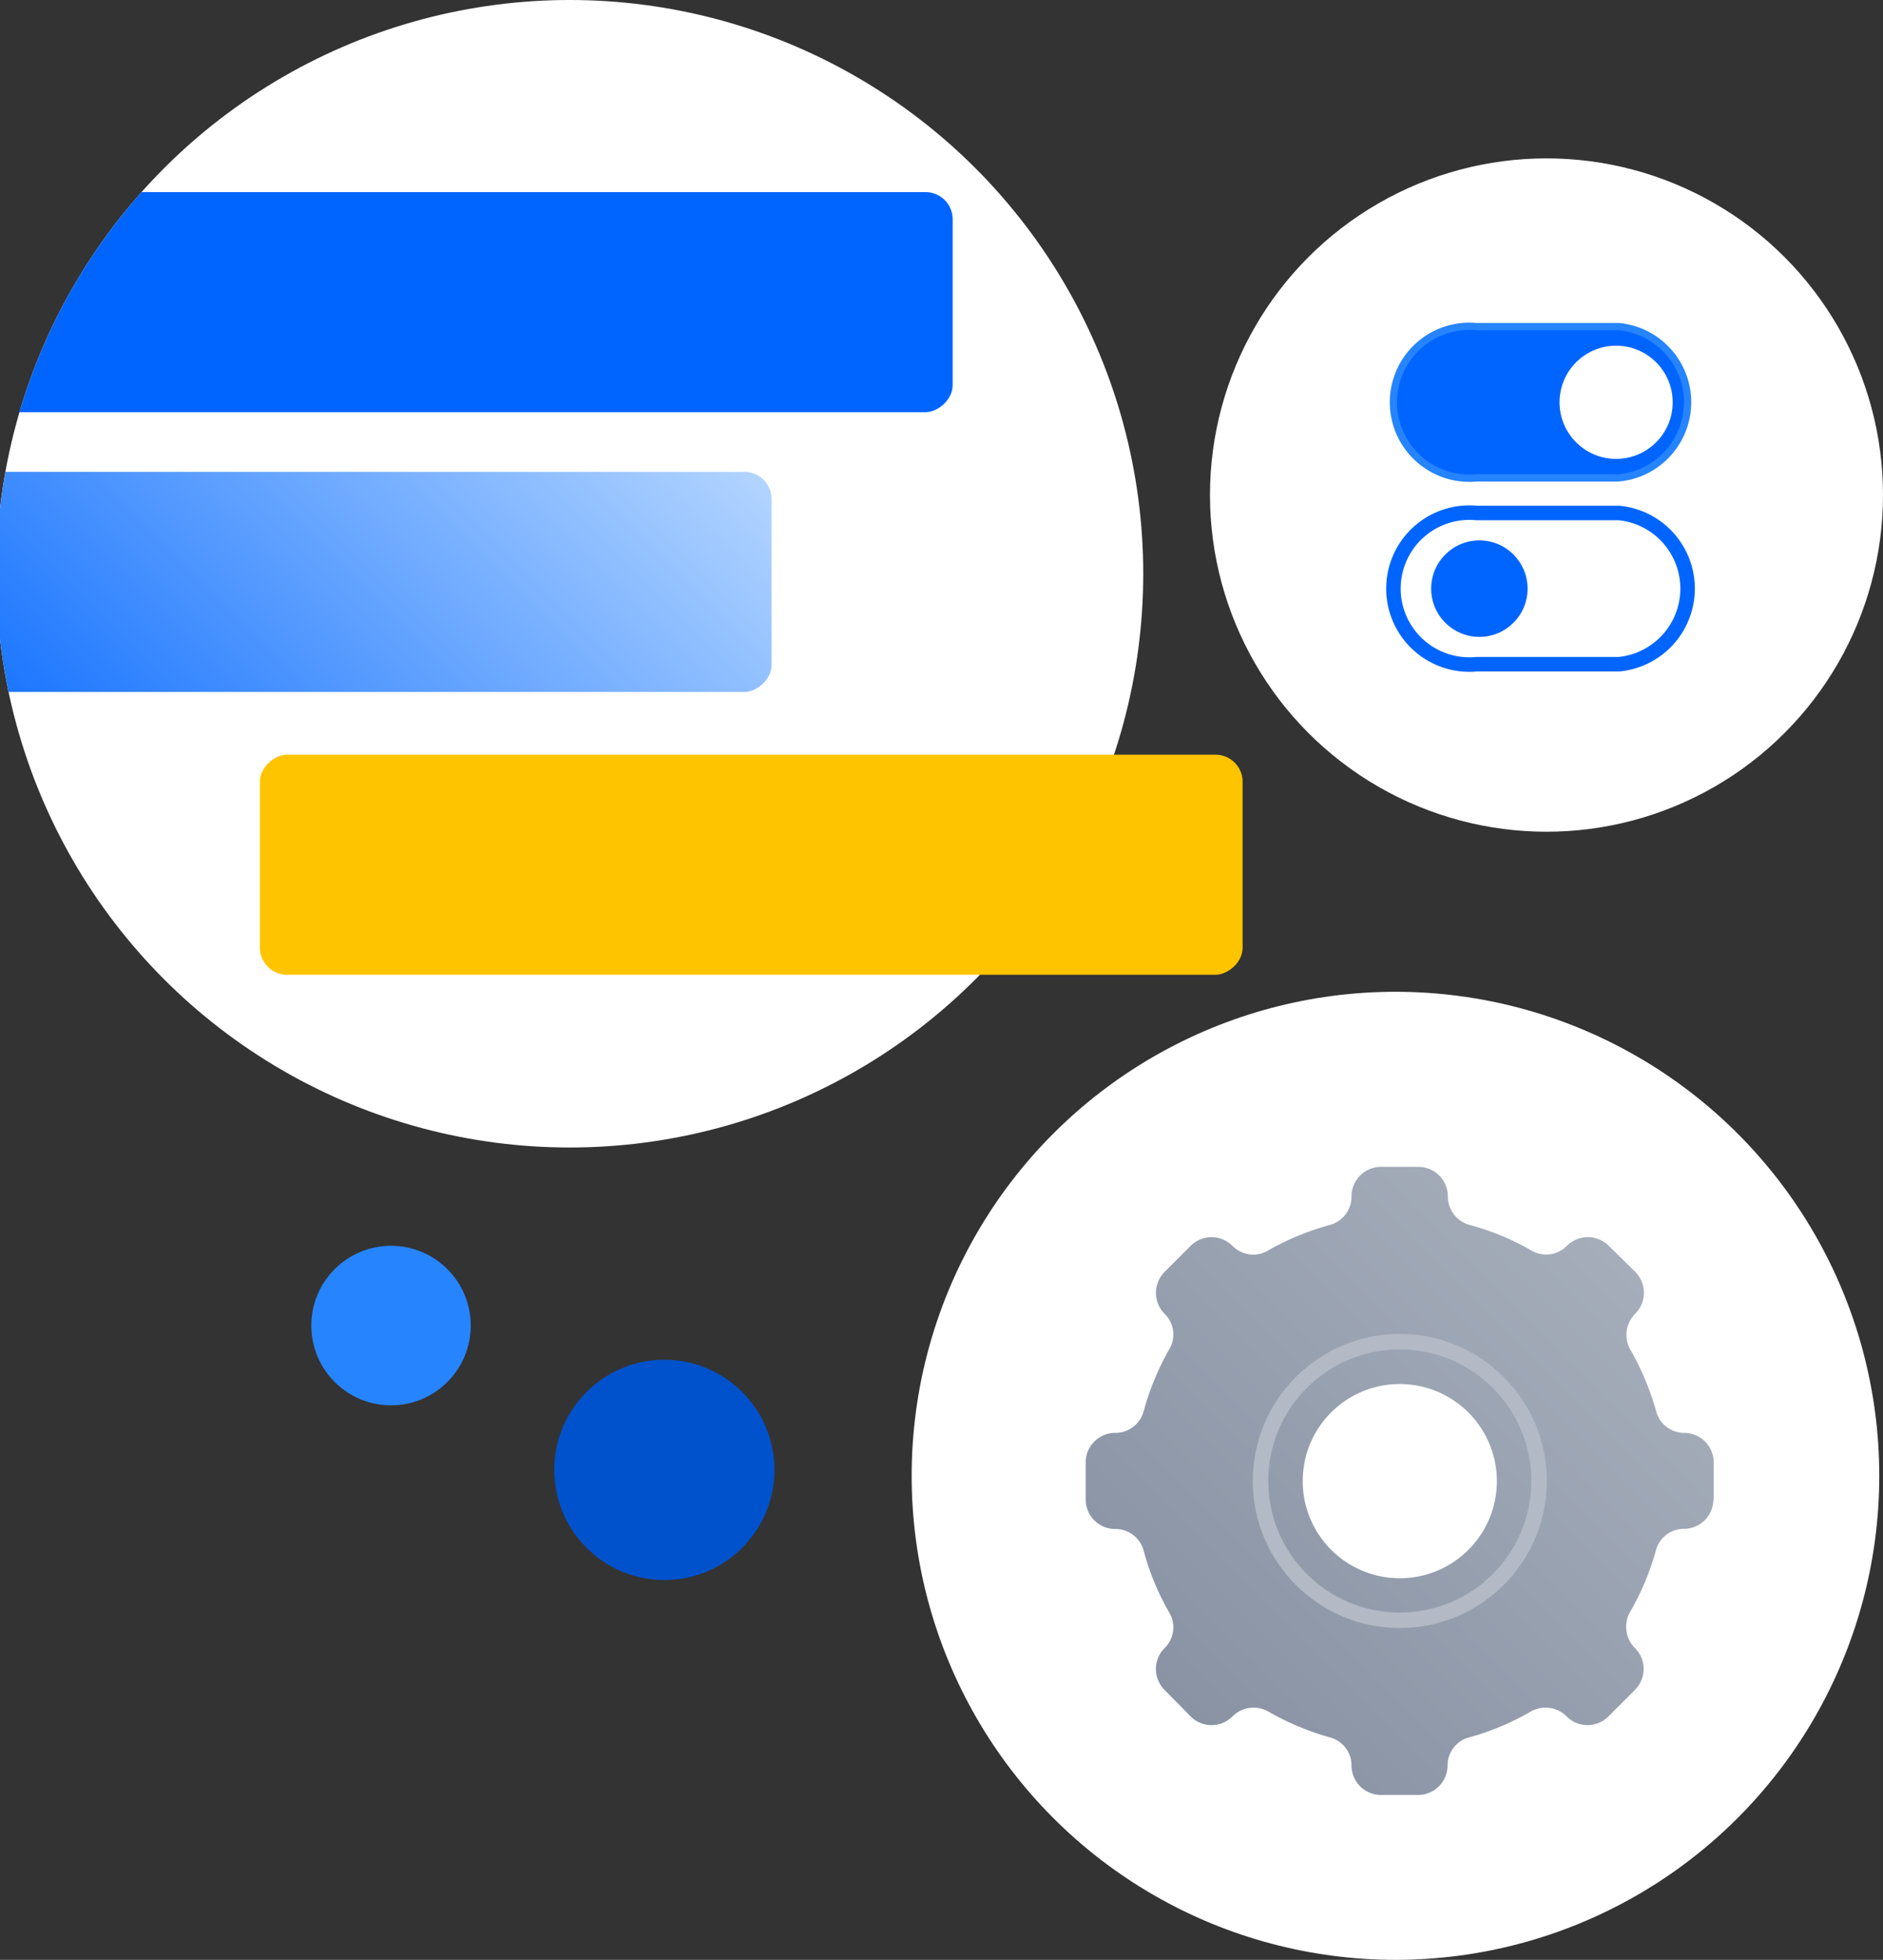
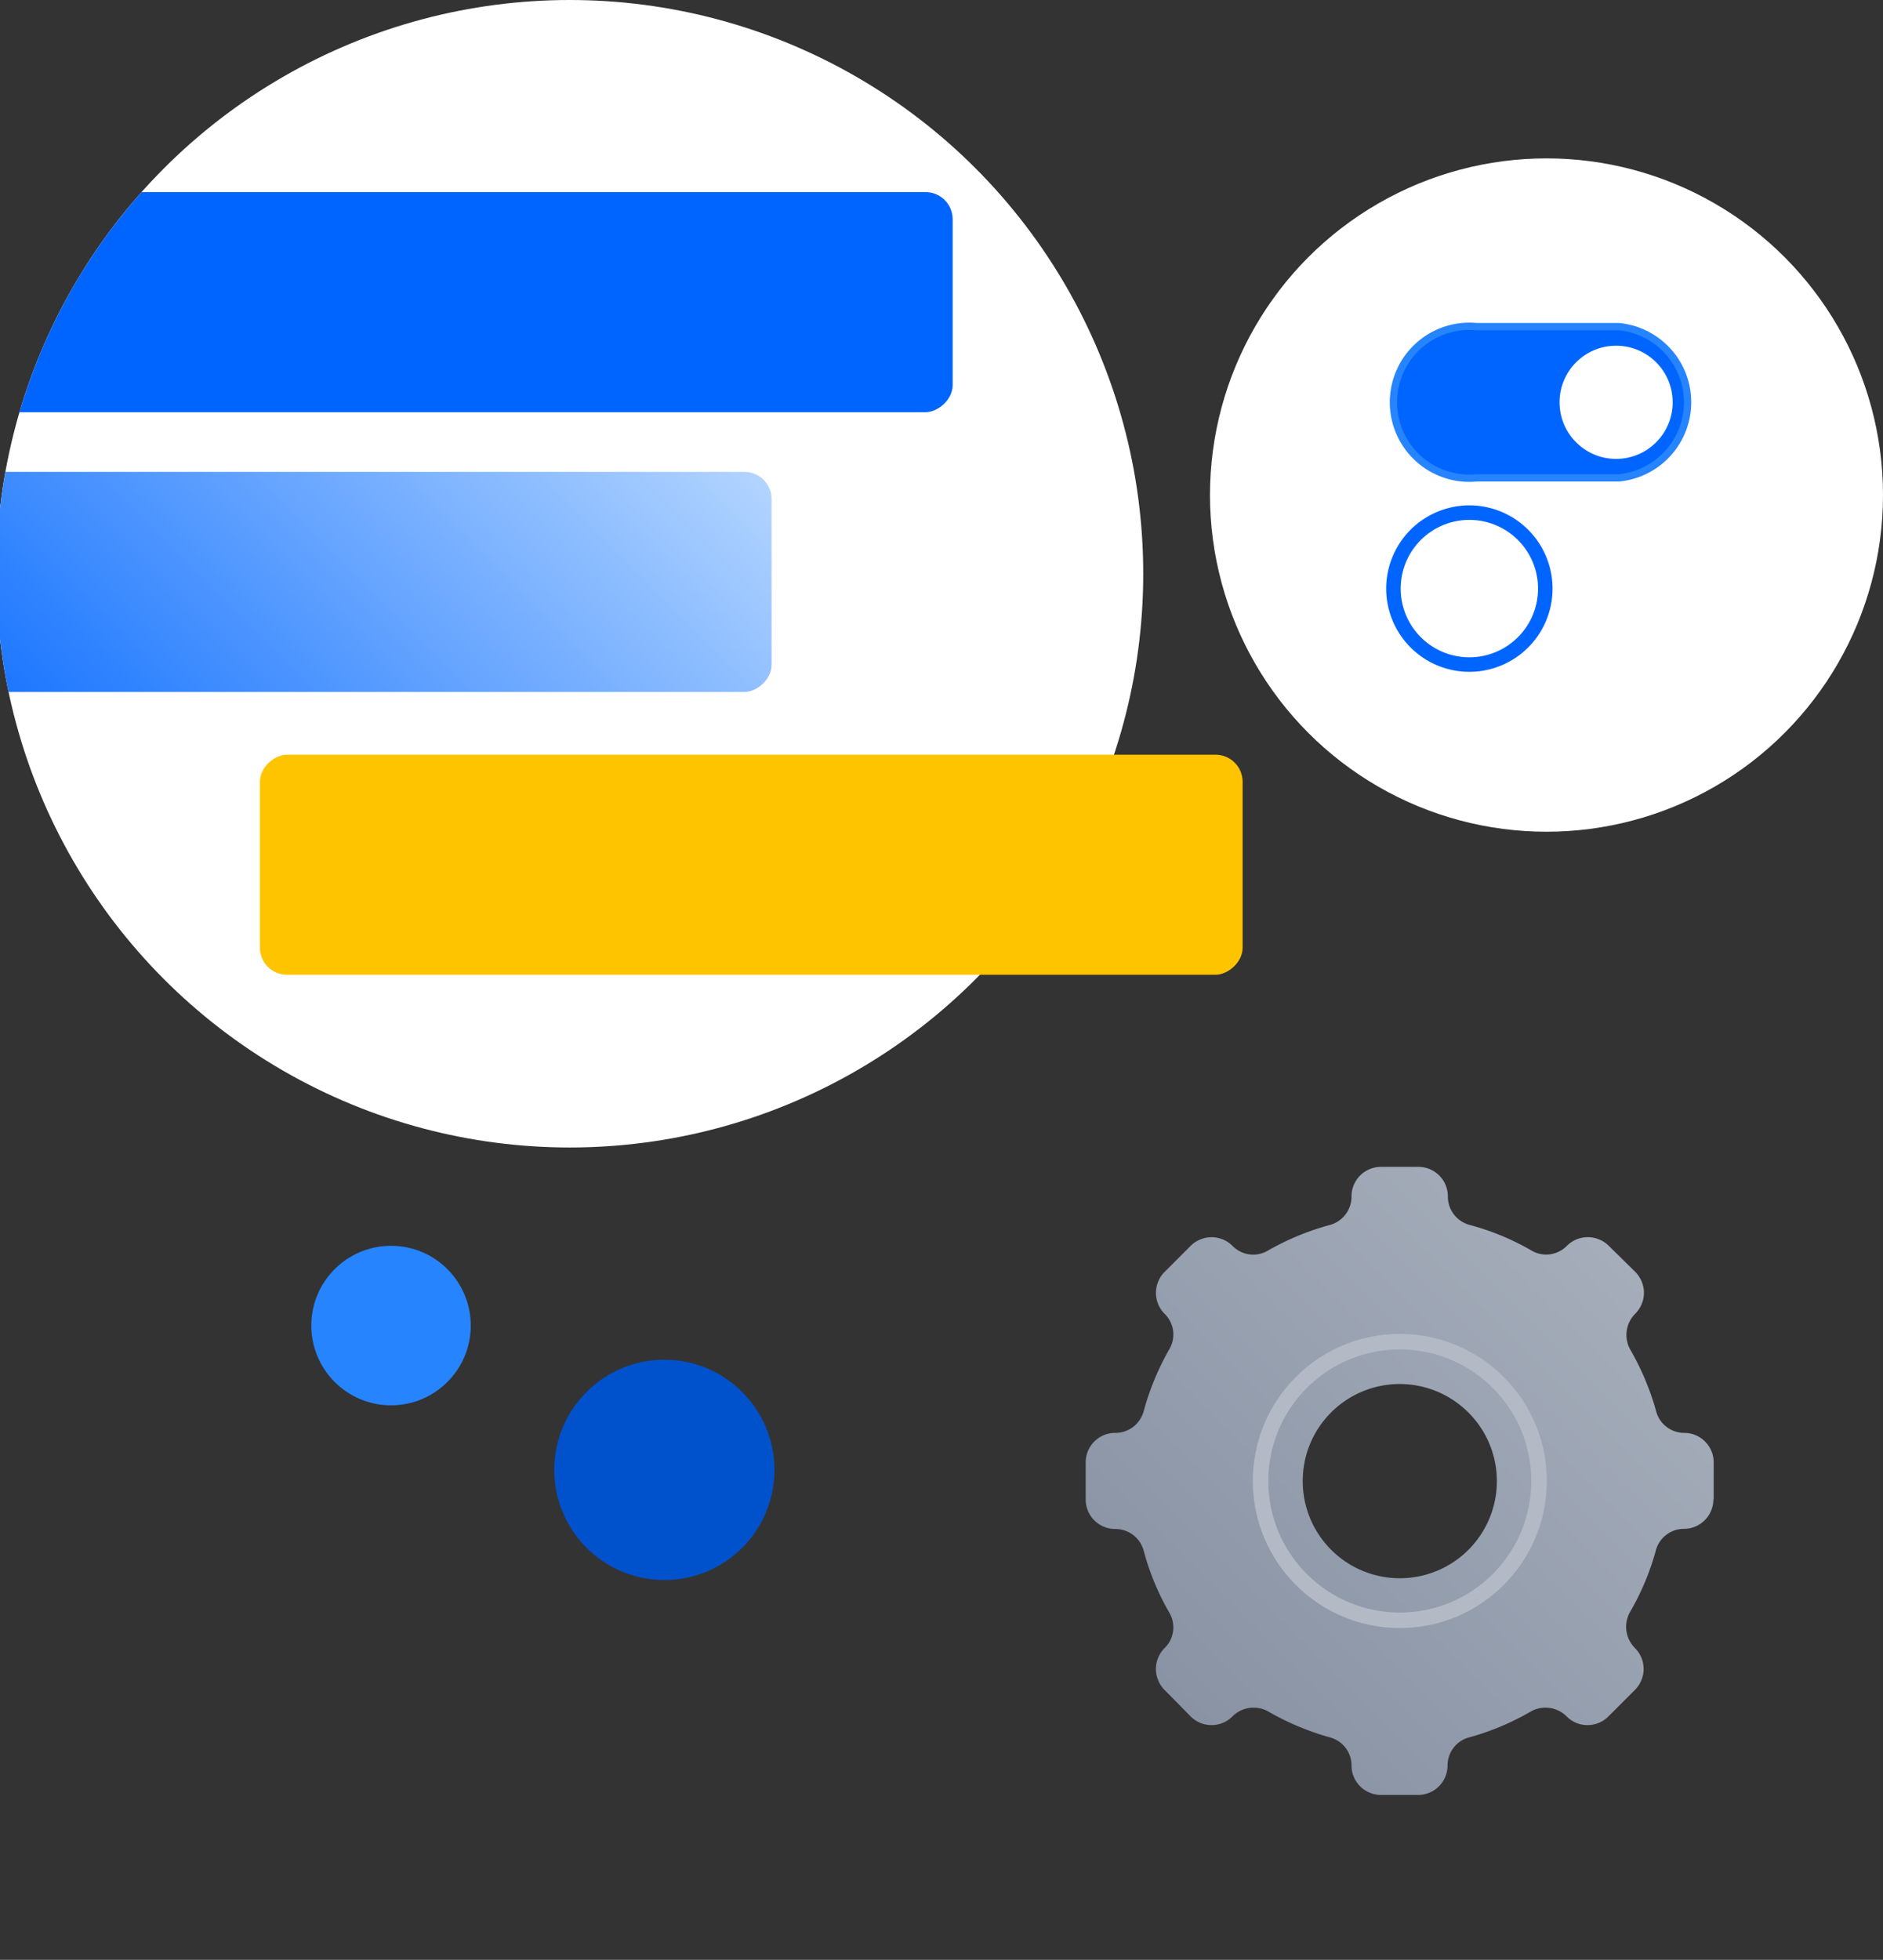
<svg xmlns="http://www.w3.org/2000/svg" id="Layer_1" data-name="Layer 1" viewBox="0 0 248 258">
  <rect x="0" y="0" width="248" height="258" fill="#333333" stroke="none" />
  <defs>
    <style>.cls-1,.cls-10,.cls-8{fill:none;}.cls-2{fill:#fff;}.cls-3{clip-path:url(#clip-path);}.cls-4,.cls-9{fill:#0065ff;}.cls-5{fill:url(#linear-gradient);}.cls-6{fill:#ffc400;}.cls-7{fill:url(#linear-gradient-2);}.cls-8{stroke:#b3bac5;stroke-width:2.04px;}.cls-10,.cls-8,.cls-9{stroke-miterlimit:10;}.cls-9{stroke:#2684ff;stroke-width:0.96px;}.cls-10{stroke:#0065ff;stroke-width:1.91px;}.cls-11{fill:#0052cc;}.cls-12{fill:#2684ff;}</style>
    <clipPath id="clip-path">
      <circle class="cls-1" cx="75.04" cy="75.53" r="75.53" />
    </clipPath>
    <linearGradient id="linear-gradient" x1="0.47" y1="114.45" x2="76.16" y2="38.76" gradientTransform="translate(-38.29 114.92) rotate(-90)" gradientUnits="userSpaceOnUse">
      <stop offset="0" stop-color="#0065ff" />
      <stop offset="1" stop-color="#b2d4ff" />
    </linearGradient>
    <linearGradient id="linear-gradient-2" x1="155.12" y1="224.22" x2="213.63" y2="165.71" gradientUnits="userSpaceOnUse">
      <stop offset="0" stop-color="#8993a4" />
      <stop offset="1" stop-color="#a5adba" />
    </linearGradient>
  </defs>
  <circle class="cls-2" cx="75.04" cy="75.53" r="75.53" />
-   <circle class="cls-2" cx="183.79" cy="194.28" r="63.72" />
  <g class="cls-3">
    <rect class="cls-4" x="47.69" y="-23.52" width="28.97" height="126.6" rx="3.57" transform="translate(101.95 -22.4) rotate(90)" />
    <rect class="cls-5" x="23.83" y="13.3" width="28.97" height="126.6" rx="3.57" transform="translate(114.92 38.29) rotate(90)" />
  </g>
  <rect class="cls-6" x="84.46" y="49.12" width="28.97" height="129.43" rx="3.57" transform="translate(212.78 14.89) rotate(90)" />
  <path class="cls-7" d="M225.7,197.4v-4.89a3.88,3.88,0,0,0-3.88-3.88,3.83,3.83,0,0,1-2.34-.8,3.77,3.77,0,0,1-1.36-2.06,35.21,35.21,0,0,0-3.43-8.15,3.94,3.94,0,0,1,.67-4.67,4,4,0,0,0,.85-1.26,3.85,3.85,0,0,0,0-3,3.94,3.94,0,0,0-.85-1.27L211.88,164a3.75,3.75,0,0,0-1.27-.84,3.9,3.9,0,0,0-4.24.84,3.88,3.88,0,0,1-2.23,1.12,3.8,3.8,0,0,1-2.44-.5,33.62,33.62,0,0,0-8.15-3.37,3.86,3.86,0,0,1-2.86-3.76,3.88,3.88,0,0,0-3.88-3.88h-4.89A3.88,3.88,0,0,0,178,157.5a3.86,3.86,0,0,1-2.86,3.76,34.78,34.78,0,0,0-8.15,3.37,3.8,3.8,0,0,1-2.44.5,3.88,3.88,0,0,1-2.23-1.12,3.87,3.87,0,0,0-4.24-.84,3.75,3.75,0,0,0-1.27.84l-3.43,3.43a3.75,3.75,0,0,0-.84,1.27,3.9,3.9,0,0,0,.84,4.24,3.8,3.8,0,0,1,.62,4.67,34.78,34.78,0,0,0-3.37,8.15,3.86,3.86,0,0,1-3.77,2.86,3.88,3.88,0,0,0-3.87,3.88v4.89a3.88,3.88,0,0,0,3.87,3.88,3.86,3.86,0,0,1,3.77,2.86,33.62,33.62,0,0,0,3.37,8.15,3.8,3.8,0,0,1-.62,4.67,3.87,3.87,0,0,0-.84,4.24,3.75,3.75,0,0,0,.84,1.27l3.43,3.48a3.88,3.88,0,0,0,4.25.85,3.84,3.84,0,0,0,1.26-.85,3.94,3.94,0,0,1,4.67-.67,35.21,35.21,0,0,0,8.15,3.43,3.82,3.82,0,0,1,2.86,3.7,3.88,3.88,0,0,0,3.88,3.88h4.89a3.88,3.88,0,0,0,3.88-3.88,3.83,3.83,0,0,1,.8-2.34,3.77,3.77,0,0,1,2.06-1.36,34.19,34.19,0,0,0,8.15-3.43,3.94,3.94,0,0,1,4.67.67,3.86,3.86,0,0,0,4.24.85,3.78,3.78,0,0,0,1.27-.85l3.48-3.48a3.94,3.94,0,0,0,.85-1.27,3.85,3.85,0,0,0,0-3,4,4,0,0,0-.85-1.26,3.94,3.94,0,0,1-.67-4.67,34.19,34.19,0,0,0,3.43-8.15,3.77,3.77,0,0,1,1.36-2.06,3.83,3.83,0,0,1,2.34-.8,3.88,3.88,0,0,0,3.88-3.88Zm-28.61-3.6a12.78,12.78,0,0,1-25.46,2.36,13,13,0,0,1,.52-5,12.78,12.78,0,0,1,20.38-6A12.75,12.75,0,0,1,197.09,193.8Z" />
  <circle class="cls-8" cx="184.36" cy="194.96" r="18.34" />
  <circle class="cls-2" cx="203.68" cy="65.17" r="44.32" />
  <path class="cls-9" d="M194.47,62.91a10,10,0,1,1,0-19.91h18.74a10,10,0,0,1,0,19.91Z" />
  <circle class="cls-2" cx="212.85" cy="52.96" r="7.45" />
-   <path class="cls-10" d="M194.47,87.44a10,10,0,1,1,0-19.91h18.74a10,10,0,0,1,0,19.91Z" />
-   <circle class="cls-4" cx="194.84" cy="77.49" r="6.35" />
+   <path class="cls-10" d="M194.47,87.44a10,10,0,1,1,0-19.91a10,10,0,0,1,0,19.91Z" />
  <circle class="cls-11" cx="87.5" cy="193.5" r="14.5" />
  <circle class="cls-12" cx="51.5" cy="174.5" r="10.5" />
</svg>